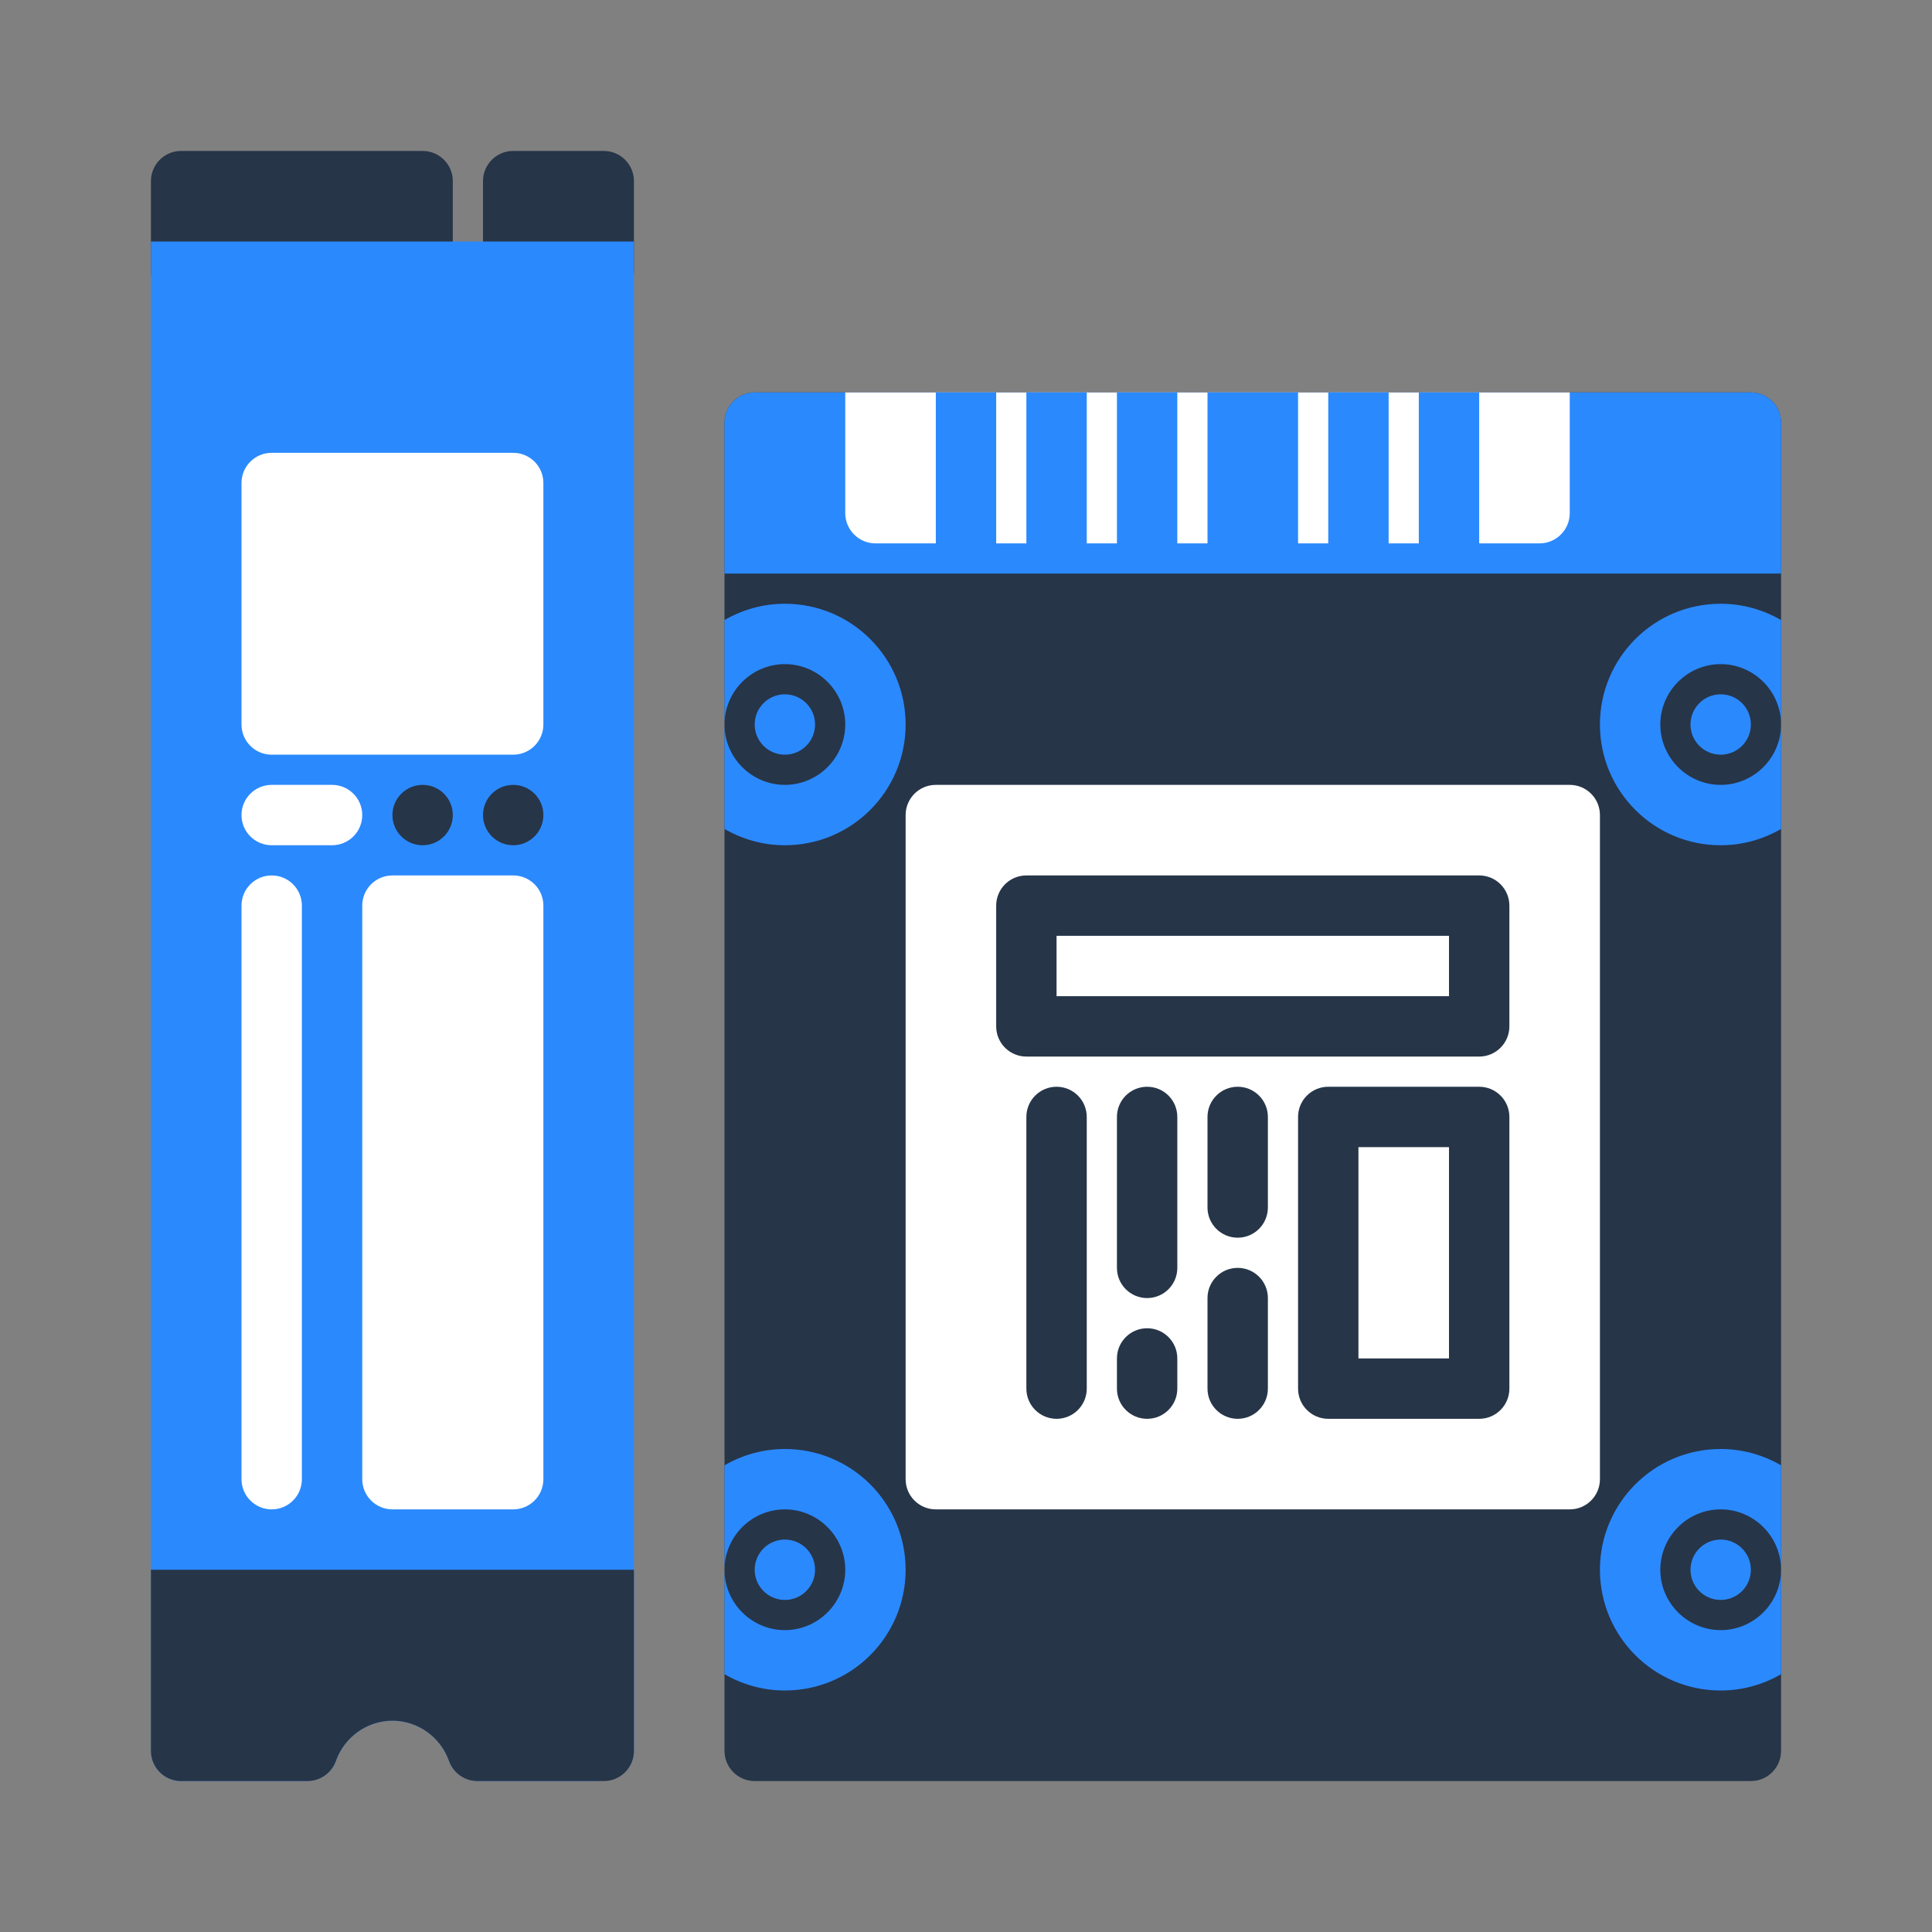
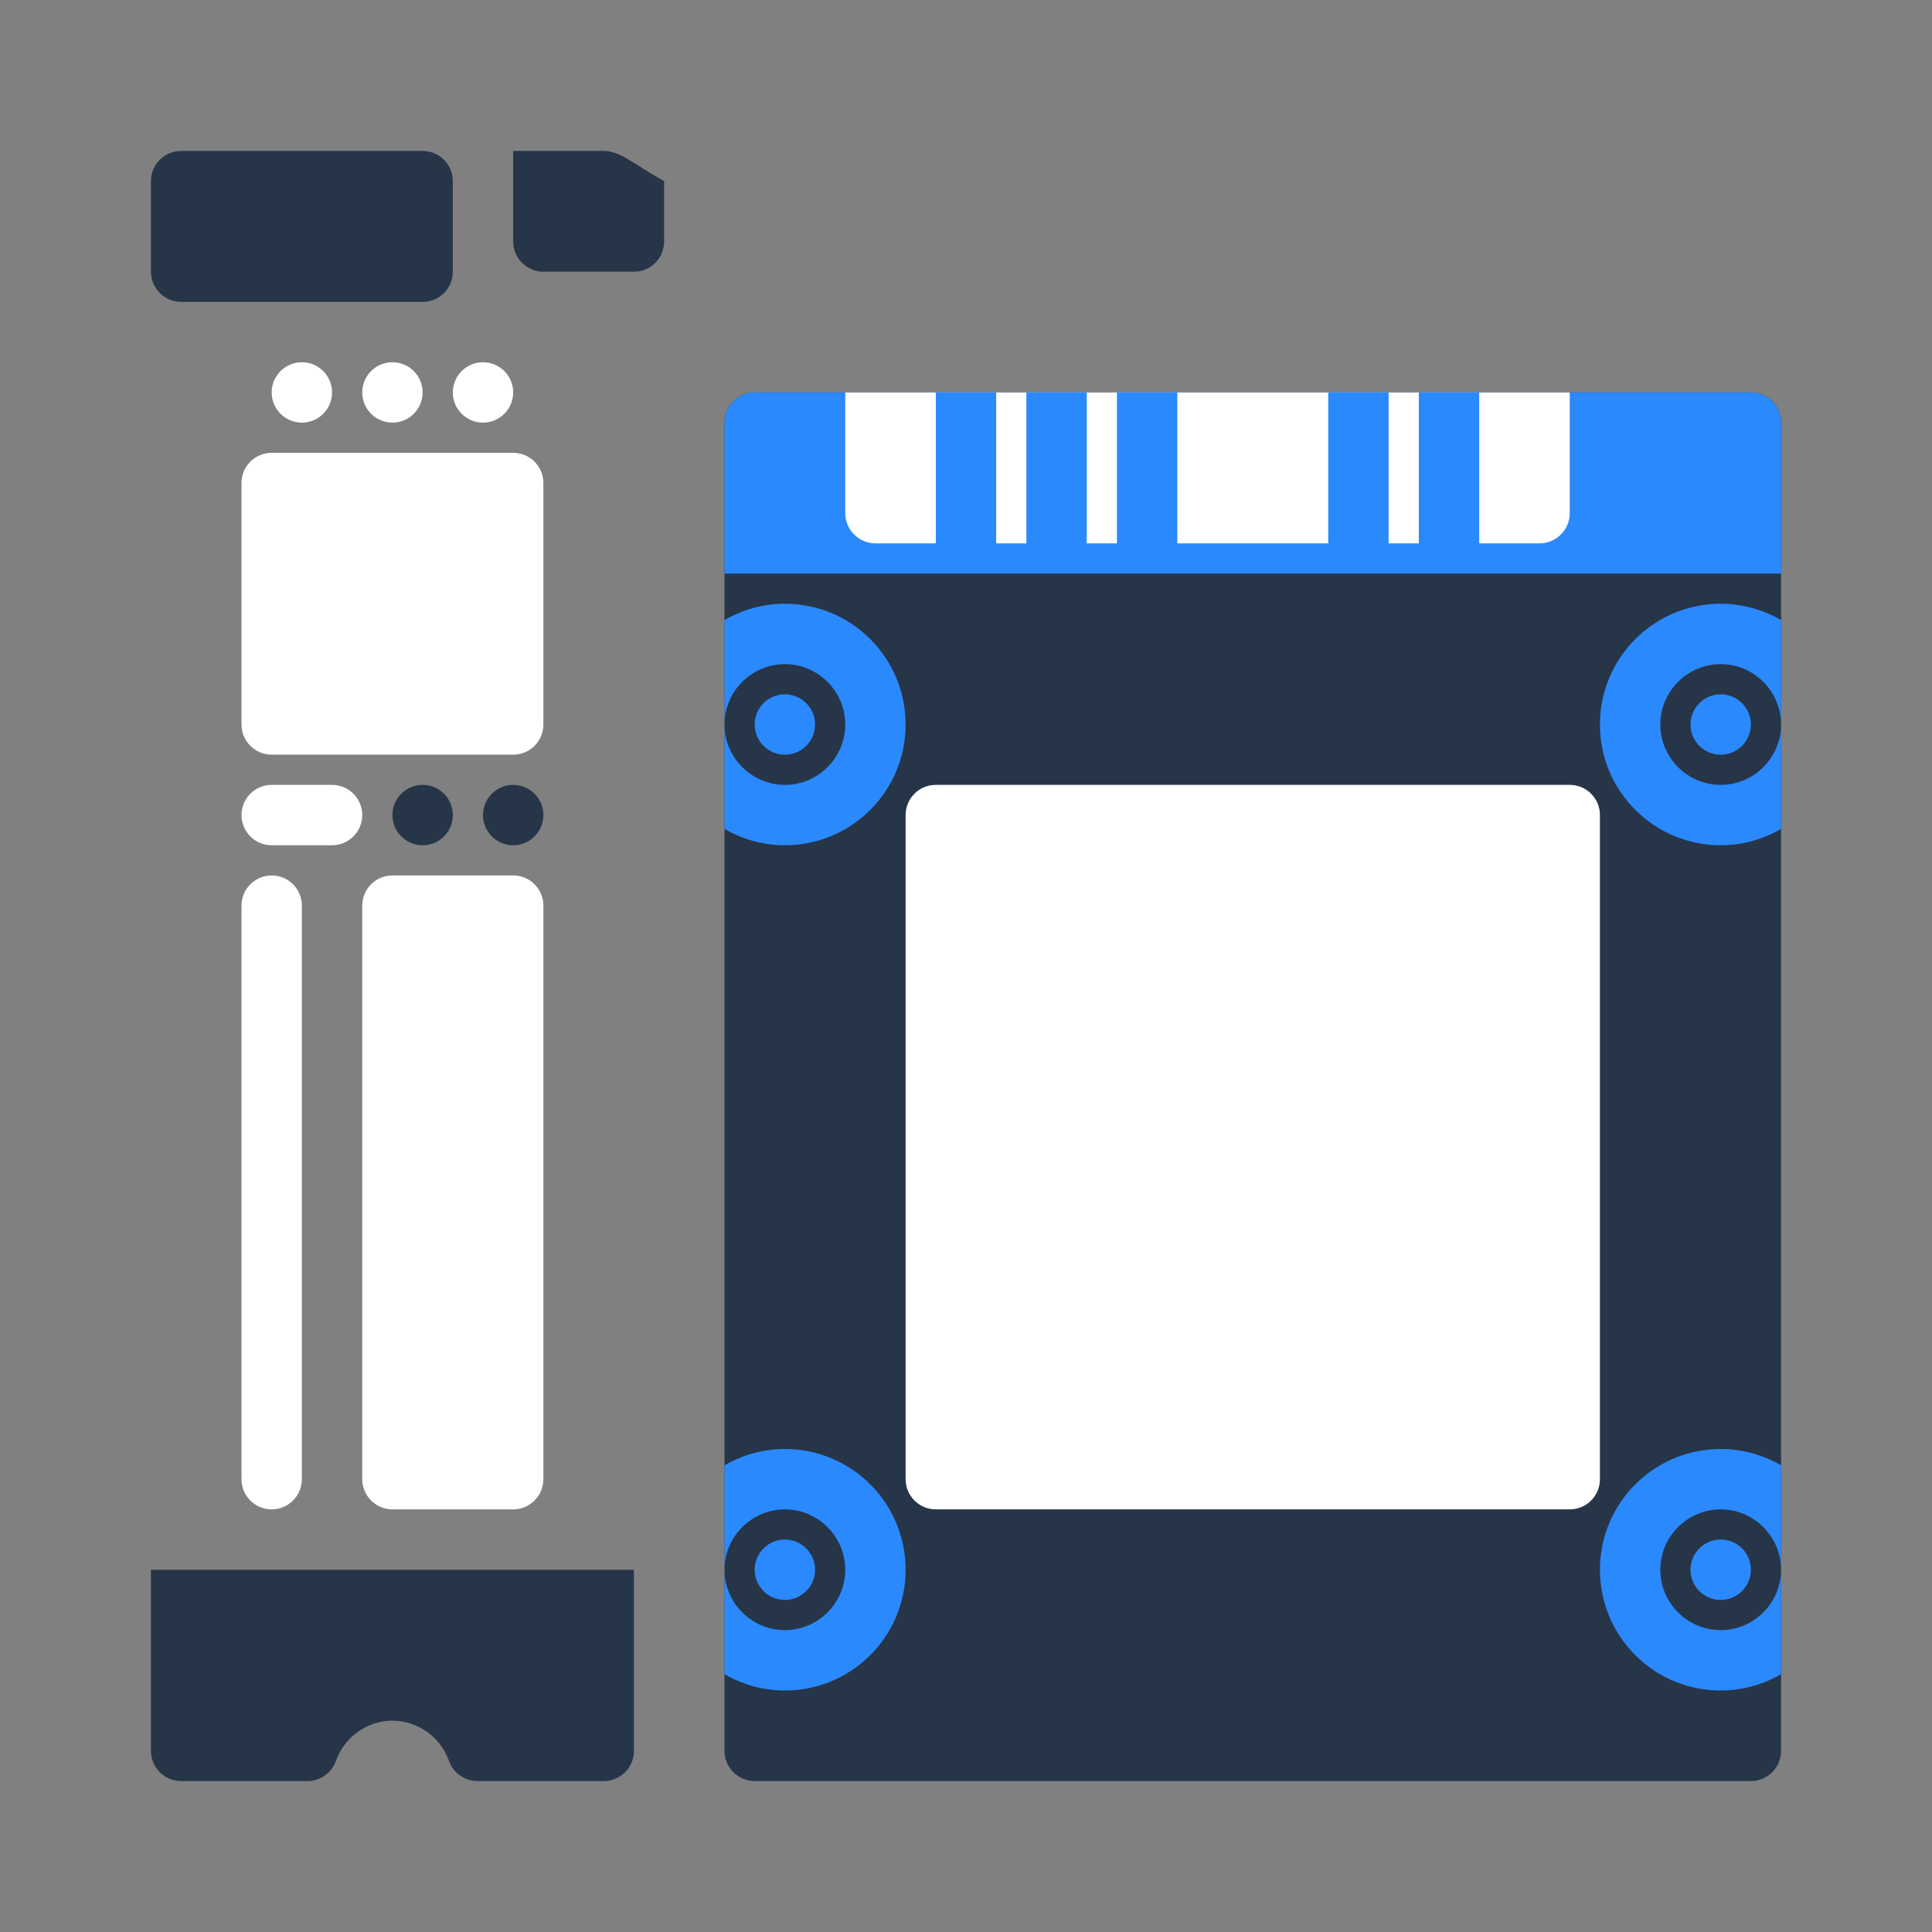
<svg xmlns="http://www.w3.org/2000/svg" viewBox="0 0 64 64" id="solidstatedrive">
  <rect x="0" y="0" width="64" height="64" fill="#808080" stroke="none" />
  <path fill="#263548" d="M58,13H25c-0.552,0-1,0.447-1,1v44c0,0.553,0.448,1,1,1h33c0.552,0,1-0.447,1-1V14   C59,13.447,58.552,13,58,13z" class="color424242 svgShape" />
  <path fill="#2b89fe" d="M58 13H25c-.552 0-1 .447-1 1v5h35v-5C59 13.447 58.552 13 58 13zM26 20c-.73 0-1.41.2-2 .54V24c0-1.1.9-2 2-2 1.1 0 2 .9 2 2 0 1.1-.9 2-2 2-1.1 0-2-.9-2-2v3.46C24.59 27.8 25.27 28 26 28c2.21 0 4-1.79 4-4C30 21.79 28.21 20 26 20zM57 20c-2.21 0-4 1.79-4 4 0 2.21 1.79 4 4 4 .73 0 1.41-.2 2-.54V24c0 1.1-.9 2-2 2s-2-.9-2-2c0-1.1.9-2 2-2s2 .9 2 2v-3.46C58.41 20.2 57.73 20 57 20zM26 48c-.73 0-1.41.2-2 .54V52c0-1.1.9-2 2-2 1.1 0 2 .9 2 2 0 1.1-.9 2-2 2-1.1 0-2-.9-2-2v3.46C24.59 55.8 25.27 56 26 56c2.21 0 4-1.79 4-4C30 49.79 28.21 48 26 48zM57 48c-2.21 0-4 1.79-4 4 0 2.21 1.79 4 4 4 .73 0 1.41-.2 2-.54V52c0 1.1-.9 2-2 2s-2-.9-2-2c0-1.1.9-2 2-2s2 .9 2 2v-3.46C58.41 48.2 57.73 48 57 48z" class="color616161 svgShape" />
  <circle cx="10" cy="13" r="1" fill="#ffffff" class="color000000 svgShape" />
  <circle cx="26" cy="24" r="1" fill="#2b89fe" class="color616161 svgShape" />
  <circle cx="57" cy="24" r="1" fill="#2b89fe" class="color616161 svgShape" />
  <circle cx="26" cy="52" r="1" fill="#2b89fe" class="color616161 svgShape" />
  <circle cx="57" cy="52" r="1" fill="#2b89fe" class="color616161 svgShape" />
  <circle cx="13" cy="13" r="1" fill="#ffffff" class="color000000 svgShape" />
  <circle cx="16" cy="13" r="1" fill="#ffffff" class="color000000 svgShape" />
-   <path fill="#263548" d="M20 5h-3c-.552 0-1 .447-1 1v3c0 .553.448 1 1 1h3c.552 0 1-.447 1-1V6C21 5.447 20.552 5 20 5zM14 5H6C5.448 5 5 5.447 5 6v3c0 .553.448 1 1 1h8c.552 0 1-.447 1-1V6C15 5.447 14.552 5 14 5z" class="color424242 svgShape" />
-   <path fill="#2b89fe" d="M21,8H5v50c0,0.552,0.448,1,1,1l4.126-0   c0.431,0,0.853-0.243,0.995-0.65C11.401,57.543,12.158,57,13,57   s1.599,0.543,1.88,1.35c0.142,0.407,0.56,0.65,0.992,0.65L19.629,59   C20.556,59,21,58.552,21,58V8z" class="color616161 svgShape" />
+   <path fill="#263548" d="M20 5h-3v3c0 .553.448 1 1 1h3c.552 0 1-.447 1-1V6C21 5.447 20.552 5 20 5zM14 5H6C5.448 5 5 5.447 5 6v3c0 .553.448 1 1 1h8c.552 0 1-.447 1-1V6C15 5.447 14.552 5 14 5z" class="color424242 svgShape" />
  <path fill="#ffffff" d="M17 15H9c-.552 0-1 .447-1 1v8c0 .553.448 1 1 1h8c.552 0 1-.447 1-1v-8C18 15.447 17.552 15 17 15zM9 50c-.552 0-1-.447-1-1V30c0-.553.448-1 1-1s1 .447 1 1v19C10 49.553 9.552 50 9 50zM17 29h-4c-.552 0-1 .447-1 1v19c0 .553.448 1 1 1h4c.552 0 1-.447 1-1V30C18 29.447 17.552 29 17 29zM11 28H9c-.552 0-1-.447-1-1s.448-1 1-1h2c.552 0 1 .447 1 1S11.552 28 11 28z" class="colore0e0e0 svgShape" />
  <path fill="#263548" d="M5,52v6c0,0.553,0.448,1,1,1h4.184c0.423,0,0.8-0.267,0.942-0.665   C11.41,57.536,12.163,57,13,57s1.59,0.536,1.875,1.335   C15.016,58.733,15.394,59,15.816,59H20c0.552,0,1-0.447,1-1v-6H5z" class="color424242 svgShape" />
  <path fill="#ffffff" d="M52 13v4c0 .55-.45 1-1 1H29c-.55 0-1-.45-1-1v-4H52zM52 26H31c-.552 0-1 .447-1 1v22c0 .553.448 1 1 1h21c.552 0 1-.447 1-1V27C53 26.447 52.552 26 52 26z" class="colore0e0e0 svgShape" />
-   <rect width="3" height="5.527" x="40" y="13" fill="#2b89fe" class="color616161 svgShape" />
  <rect width="2" height="5.527" x="47" y="13" fill="#2b89fe" class="color616161 svgShape" />
  <rect width="2" height="5.527" x="44" y="13" fill="#2b89fe" class="color616161 svgShape" />
  <rect width="2" height="5.527" x="37" y="13" fill="#2b89fe" class="color616161 svgShape" />
  <rect width="2" height="5.527" x="34" y="13" fill="#2b89fe" class="color616161 svgShape" />
  <rect width="2" height="5.527" x="31" y="13" fill="#2b89fe" class="color616161 svgShape" />
-   <path fill="#263548" d="M49 35H34c-.552 0-1-.447-1-1v-4c0-.553.448-1 1-1h15c.552 0 1 .447 1 1v4C50 34.553 49.552 35 49 35zM35 33h13v-2H35V33zM35 47c-.552 0-1-.447-1-1v-9c0-.553.448-1 1-1s1 .447 1 1v9C36 46.553 35.552 47 35 47zM38 43c-.552 0-1-.447-1-1v-5c0-.553.448-1 1-1s1 .447 1 1v5C39 42.553 38.552 43 38 43zM38 47c-.552 0-1-.447-1-1v-1c0-.553.448-1 1-1s1 .447 1 1v1C39 46.553 38.552 47 38 47zM41 47c-.552 0-1-.447-1-1v-3c0-.553.448-1 1-1s1 .447 1 1v3C42 46.553 41.552 47 41 47zM41 41c-.552 0-1-.447-1-1v-3c0-.553.448-1 1-1s1 .447 1 1v3C42 40.553 41.552 41 41 41zM49 47h-5c-.552 0-1-.447-1-1v-9c0-.553.448-1 1-1h5c.552 0 1 .447 1 1v9C50 46.553 49.552 47 49 47zM45 45h3v-7h-3V45z" class="color424242 svgShape" />
  <circle cx="14" cy="27" r="1" fill="#263548" class="color424242 svgShape" />
  <circle cx="17" cy="27" r="1" fill="#263548" class="color424242 svgShape" />
</svg>